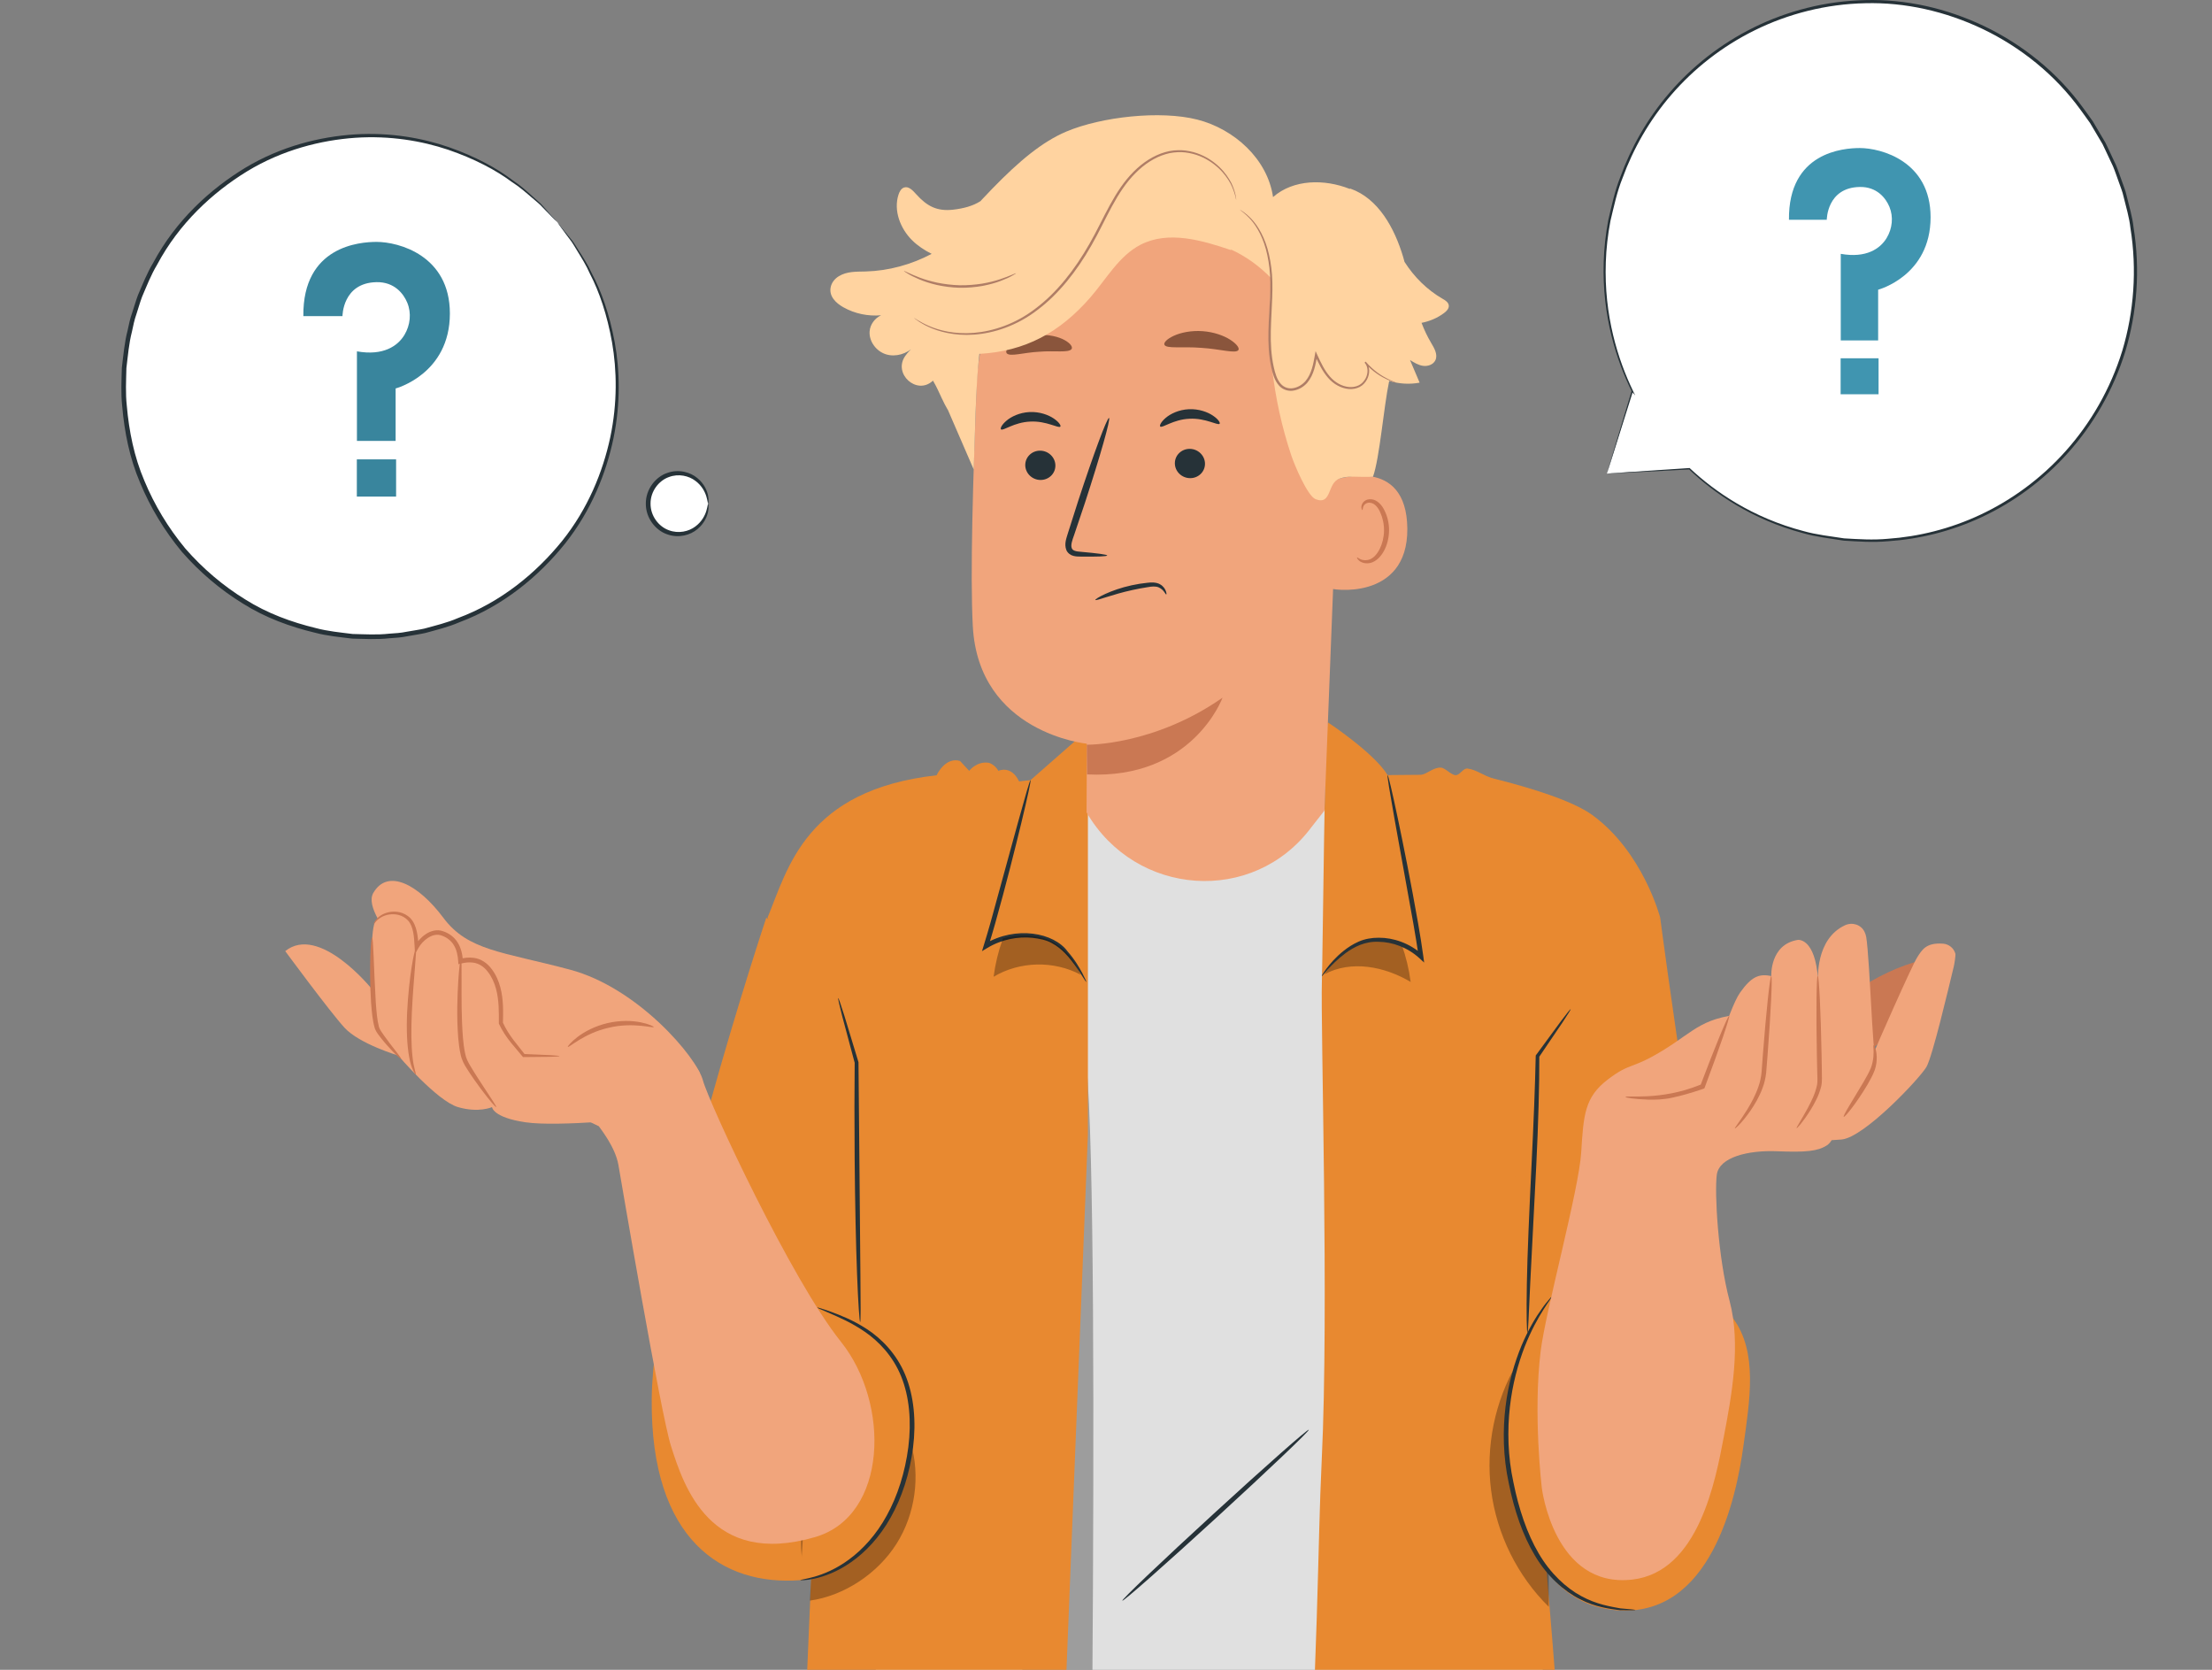
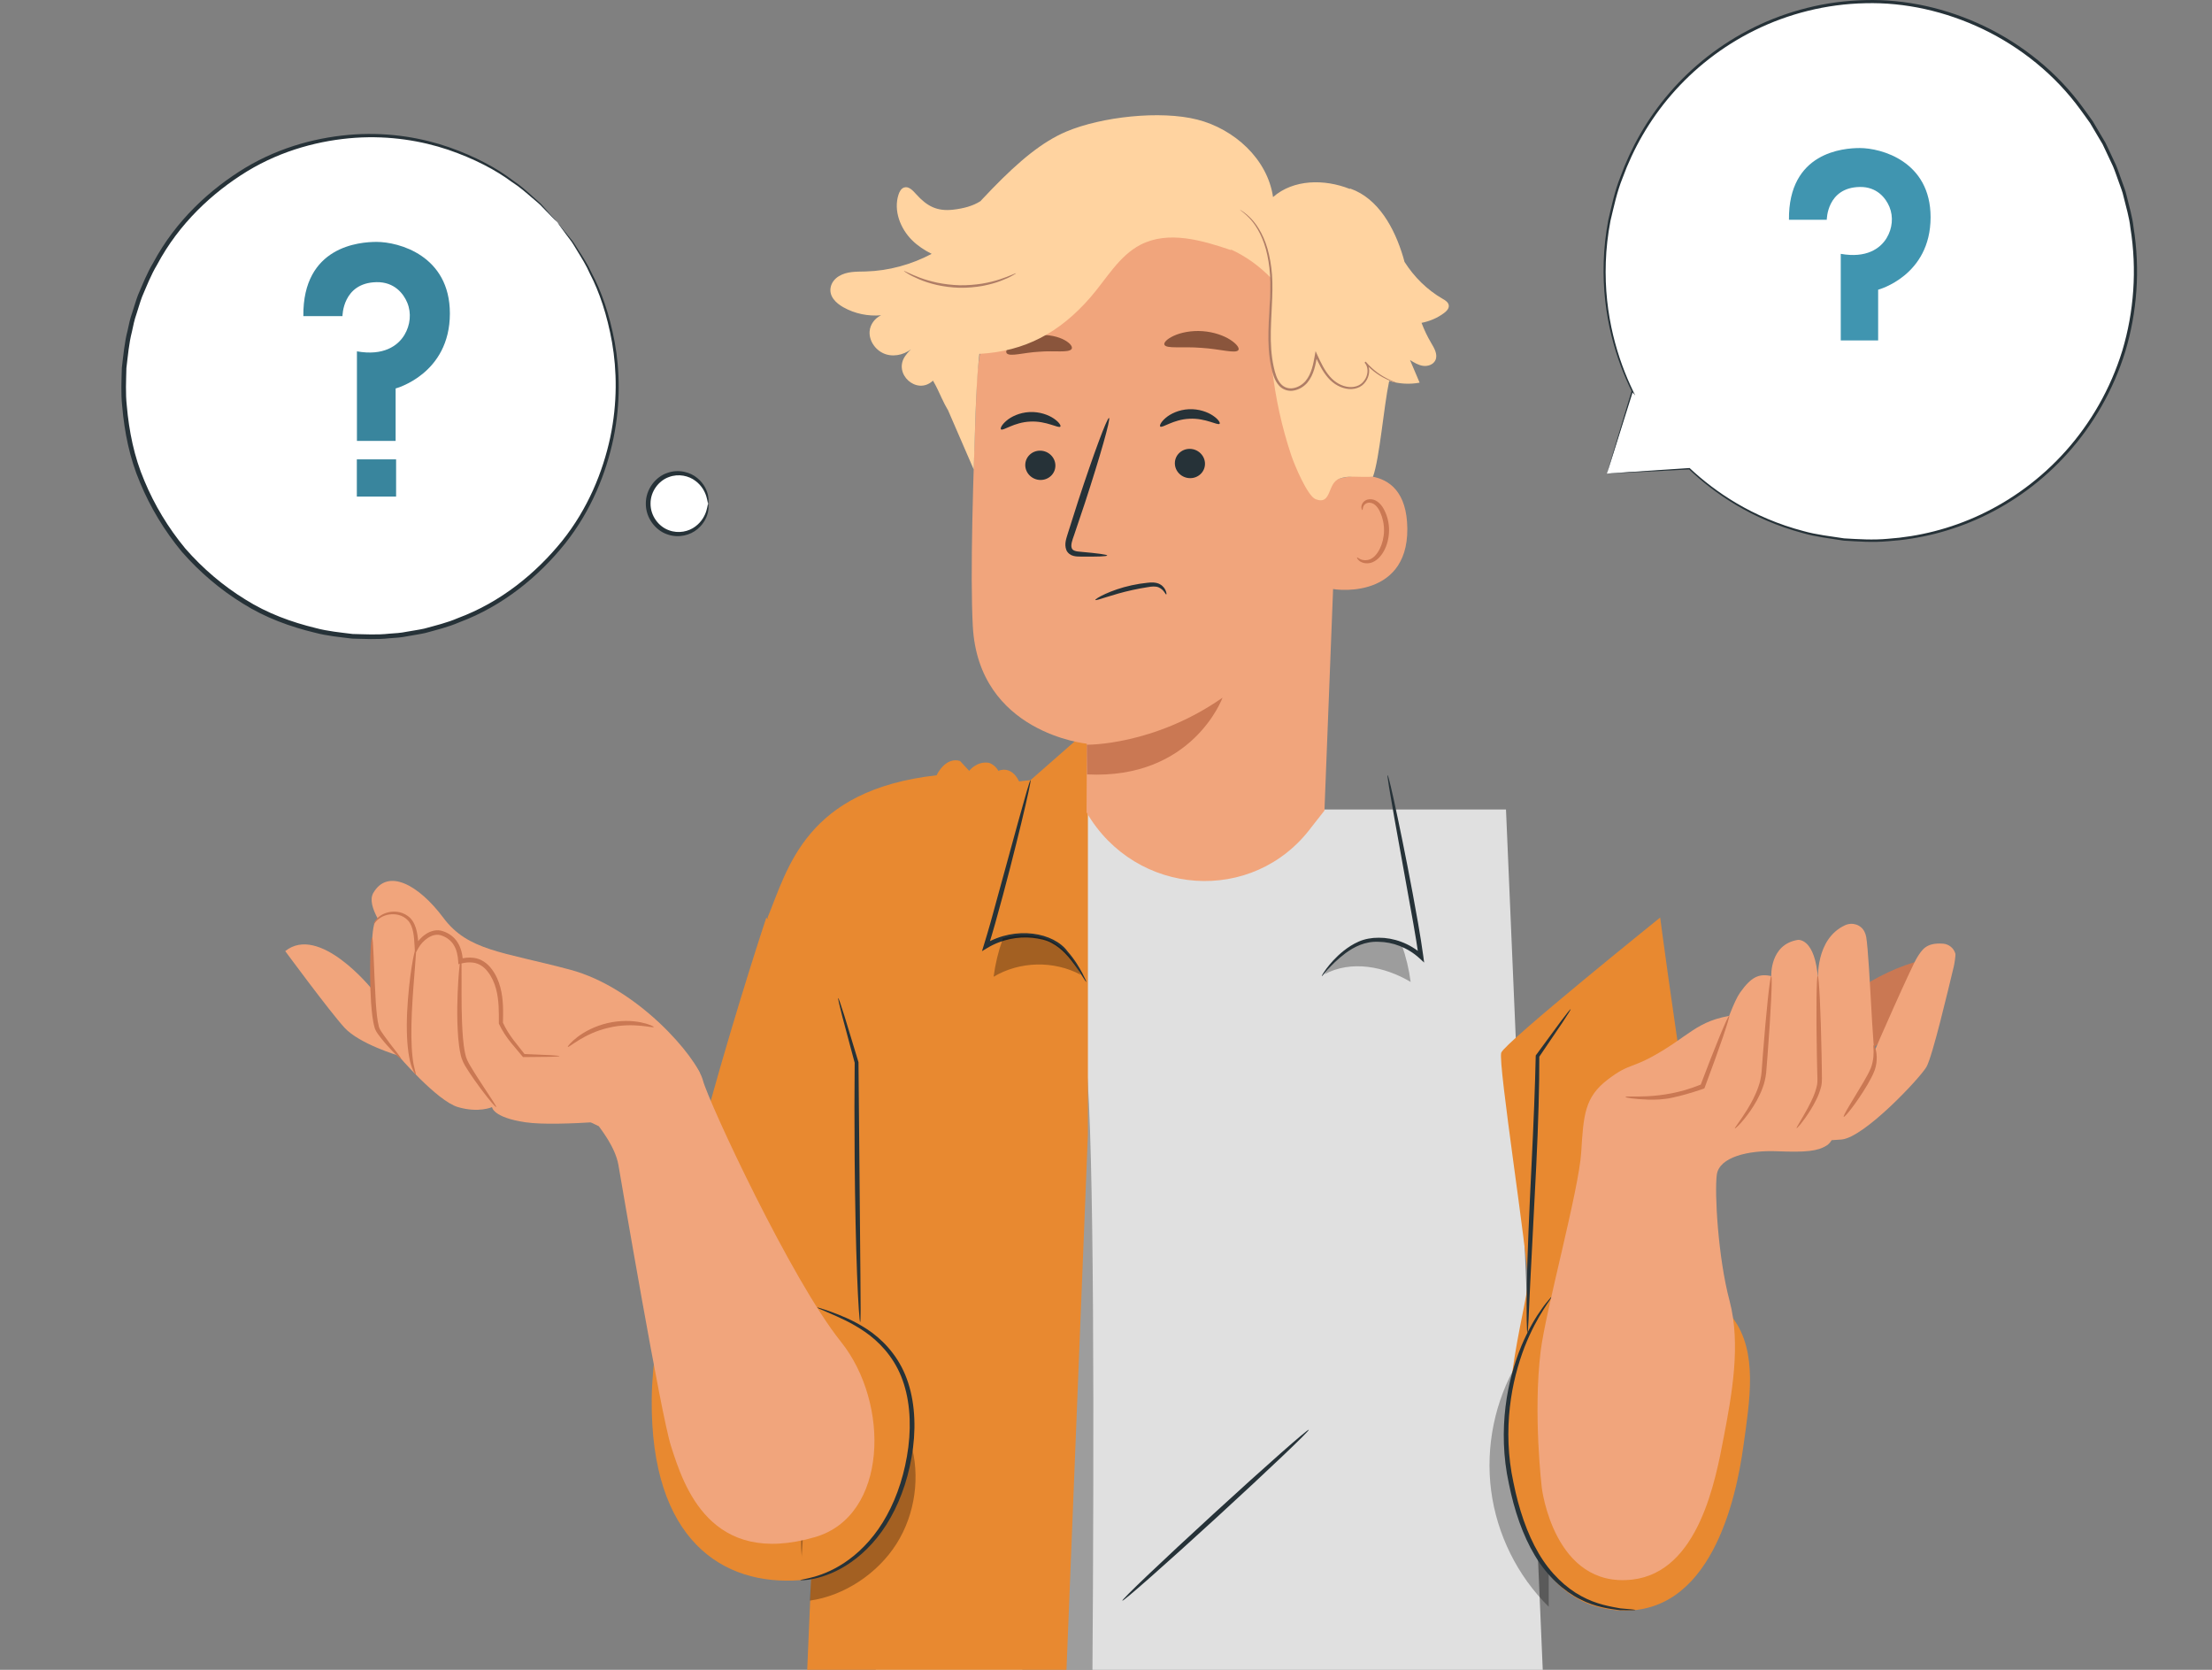
<svg xmlns="http://www.w3.org/2000/svg" width="265" height="200" viewBox="0 0 265 200" fill="none">
  <rect x="0" y="0" width="265" height="200" fill="#808080" stroke="none" />
  <g clip-path="url(#clip0_11607_33102)">
    <path d="M52.095 75.25C67.869 70.92 77.2 54.426 72.934 38.411C68.669 22.395 52.424 12.923 36.649 17.253C20.875 21.583 11.544 38.077 15.81 54.092C20.075 70.108 36.32 79.581 52.095 75.25Z" fill="white" />
    <path d="M66.77 26.612C66.763 26.619 66.643 26.506 66.417 26.28C66.176 26.034 65.846 25.698 65.424 25.267C65.206 25.042 64.965 24.792 64.7 24.517C64.421 24.253 64.091 23.994 63.747 23.696C63.056 23.106 62.278 22.402 61.283 21.768C59.394 20.364 56.821 19.006 53.677 17.932C50.53 16.877 46.734 16.224 42.563 16.503C38.415 16.793 33.853 17.947 29.629 20.503C25.45 23.061 21.44 26.779 18.813 31.72C18.093 32.917 17.582 34.238 17.019 35.55C16.77 36.219 16.577 36.914 16.352 37.6C16.107 38.282 15.958 38.995 15.81 39.712C15.443 41.131 15.325 42.61 15.143 44.091C15.11 45.584 15.024 47.092 15.192 48.607C15.456 51.627 16.063 54.706 17.301 57.592C18.501 60.486 20.155 63.227 22.201 65.699C24.311 68.115 26.744 70.176 29.391 71.803C32.023 73.467 34.938 74.524 37.842 75.228C39.295 75.616 40.778 75.749 42.238 75.934C43.708 75.967 45.166 76.062 46.603 75.9C47.322 75.855 48.039 75.81 48.739 75.662C49.441 75.535 50.145 75.442 50.834 75.289C52.195 74.914 53.557 74.593 54.828 74.043C60.025 72.121 64.231 68.632 67.331 64.805C70.435 60.933 72.222 56.518 73.107 52.394C73.984 48.244 73.898 44.336 73.327 41.023C72.737 37.709 71.788 34.927 70.693 32.827C70.218 31.736 69.645 30.851 69.171 30.072C68.931 29.685 68.726 29.315 68.509 28.997C68.281 28.69 68.072 28.412 67.884 28.16C67.527 27.674 67.247 27.294 67.042 27.016C66.856 26.756 66.764 26.619 66.77 26.612C66.778 26.606 66.884 26.729 67.088 26.978C67.304 27.248 67.599 27.617 67.977 28.089C68.172 28.337 68.389 28.612 68.627 28.913C68.852 29.228 69.066 29.594 69.315 29.978C69.806 30.753 70.397 31.634 70.892 32.725C72.023 34.826 73.015 37.623 73.64 40.966C74.247 44.31 74.364 48.265 73.499 52.478C72.629 56.663 70.835 61.155 67.698 65.103C64.566 69.005 60.301 72.567 55.015 74.539C53.722 75.1 52.338 75.433 50.952 75.817C50.252 75.973 49.533 76.07 48.819 76.202C48.106 76.352 47.378 76.402 46.644 76.448C45.181 76.615 43.696 76.523 42.199 76.49C40.712 76.306 39.201 76.171 37.719 75.778C34.758 75.065 31.789 73.988 29.104 72.295C26.405 70.639 23.924 68.538 21.773 66.076C19.688 63.558 18.003 60.762 16.781 57.811C15.522 54.868 14.904 51.729 14.64 48.653C14.472 47.108 14.56 45.572 14.597 44.051C14.783 42.542 14.908 41.037 15.284 39.591C15.435 38.862 15.59 38.137 15.84 37.443C16.071 36.744 16.269 36.038 16.524 35.357C17.099 34.021 17.625 32.679 18.359 31.462C21.048 26.439 25.138 22.672 29.394 20.091C33.696 17.512 38.334 16.365 42.54 16.097C46.769 15.839 50.607 16.532 53.778 17.627C56.946 18.741 59.527 20.142 61.41 21.585C62.402 22.239 63.176 22.961 63.858 23.568C64.197 23.873 64.523 24.143 64.797 24.413C65.057 24.696 65.293 24.954 65.506 25.187C65.912 25.635 66.228 25.985 66.46 26.241C66.672 26.481 66.778 26.607 66.77 26.612Z" fill="#263238" />
    <path d="M36.342 37.862H41.029C41.029 37.862 41.029 33.867 45.118 33.795C47.242 33.758 48.343 35.17 48.791 36.253C49.31 37.51 49.153 38.941 48.457 40.106C47.662 41.437 45.92 42.647 42.761 42.082V52.811H47.396V46.526C47.396 46.526 53.896 44.82 53.896 37.547C53.896 30.589 47.75 28.973 45.119 28.973C43.107 28.973 36.254 29.467 36.342 37.862Z" fill="#39859D" />
    <path d="M47.453 55.02H42.75V59.479H47.453V55.02Z" fill="#39859D" />
    <path d="M84.842 60.324C84.842 62.339 83.234 63.972 81.249 63.972C79.264 63.972 77.655 62.339 77.655 60.324C77.655 58.309 79.264 56.676 81.249 56.676C83.234 56.676 84.842 58.309 84.842 60.324Z" fill="white" />
    <path d="M84.841 60.323C84.791 60.325 84.783 59.998 84.621 59.46C84.462 58.93 84.089 58.165 83.299 57.585C82.537 57.002 81.299 56.688 80.112 57.146C78.934 57.567 77.923 58.84 77.936 60.323C77.923 61.806 78.934 63.08 80.112 63.501C81.299 63.959 82.537 63.643 83.299 63.062C84.089 62.481 84.46 61.717 84.62 61.187C84.783 60.647 84.791 60.322 84.841 60.323C84.868 60.321 84.939 60.65 84.835 61.241C84.732 61.819 84.392 62.691 83.543 63.384C82.725 64.078 81.321 64.499 79.934 63.998C78.56 63.543 77.354 62.061 77.371 60.322C77.355 58.583 78.56 57.102 79.934 56.647C81.32 56.147 82.723 56.566 83.543 57.261C84.392 57.953 84.732 58.825 84.835 59.404C84.939 59.996 84.868 60.325 84.841 60.323Z" fill="#263238" />
    <path d="M192.506 56.728L202.391 56.139C206.557 60.077 211.812 62.932 217.804 64.149C235.032 67.65 251.794 56.307 255.242 38.816C258.689 21.325 247.518 4.307 230.289 0.806C213.061 -2.694 196.299 8.647 192.851 26.139C191.412 33.443 192.529 40.66 195.563 46.849L195.551 46.835L192.506 56.728Z" fill="white" />
    <path d="M192.504 56.729C192.504 56.729 192.559 56.523 192.684 56.102C192.813 55.667 193 55.041 193.244 54.217C193.752 52.528 194.5 50.045 195.472 46.813L195.514 46.675L195.612 46.783L195.624 46.796L195.489 46.889C193.661 43.179 191.919 37.857 192.124 31.375C192.171 29.762 192.349 28.09 192.669 26.382C193.072 24.696 193.426 22.925 194.117 21.201C195.376 17.723 197.313 14.233 200.004 11.114C202.686 7.995 206.115 5.253 210.123 3.28C214.123 1.305 218.702 0.111 223.474 0.011C228.244 -0.121 233.177 0.967 237.724 3.14C242.264 5.319 246.446 8.629 249.557 12.917C249.946 13.457 250.346 13.988 250.722 14.532C251.059 15.103 251.396 15.673 251.731 16.242L252.235 17.094L252.659 17.986C252.938 18.582 253.216 19.176 253.494 19.769C253.751 20.37 253.946 20.997 254.173 21.607C254.379 22.225 254.646 22.822 254.777 23.46C255.082 24.721 255.463 25.959 255.603 27.24C256.418 32.312 256.015 37.439 254.614 42.094C253.178 46.744 250.752 50.896 247.742 54.249C244.734 57.613 241.158 60.184 237.44 61.922C233.719 63.668 229.864 64.578 226.211 64.824C224.38 64.992 222.604 64.86 220.893 64.755C219.199 64.487 217.55 64.303 216.016 63.861C209.831 62.219 205.296 59.027 202.337 56.203L202.397 56.225C199.176 56.395 196.698 56.525 195.012 56.613C194.191 56.654 193.565 56.685 193.131 56.707C192.709 56.725 192.504 56.729 192.504 56.729C192.504 56.729 192.731 56.707 193.16 56.677C193.599 56.646 194.23 56.603 195.061 56.546C196.734 56.434 199.19 56.272 202.385 56.06L202.418 56.058L202.444 56.082C205.411 58.869 209.935 62.012 216.077 63.614C217.601 64.046 219.238 64.221 220.918 64.481C222.615 64.578 224.376 64.703 226.189 64.53C229.807 64.275 233.623 63.362 237.302 61.626C240.978 59.896 244.512 57.344 247.482 54.012C250.453 50.689 252.846 46.582 254.26 41.983C255.64 37.379 256.032 32.312 255.226 27.302C255.089 26.036 254.711 24.813 254.409 23.567C254.279 22.937 254.016 22.347 253.811 21.736C253.586 21.133 253.394 20.515 253.14 19.92C252.865 19.334 252.59 18.748 252.314 18.159L251.896 17.277L251.398 16.436C251.066 15.874 250.734 15.311 250.4 14.748C250.028 14.209 249.632 13.685 249.25 13.152C246.175 8.915 242.044 5.644 237.56 3.489C233.069 1.34 228.192 0.259 223.478 0.385C218.762 0.479 214.232 1.653 210.274 3.6C206.306 5.544 202.909 8.25 200.247 11.331C197.576 14.412 195.648 17.863 194.39 21.306C193.7 23.011 193.343 24.766 192.938 26.436C192.614 28.128 192.43 29.786 192.377 31.386C192.148 37.815 193.847 43.112 195.636 46.817L195.898 47.361L195.501 46.911L195.489 46.897L195.628 46.867C194.622 50.06 193.849 52.514 193.323 54.185C193.06 55.013 192.859 55.644 192.719 56.081C192.582 56.504 192.504 56.729 192.504 56.729Z" fill="#263238" />
    <path d="M214.319 26.325H218.85C218.85 26.325 218.85 22.463 222.803 22.394C224.856 22.357 225.92 23.724 226.353 24.769C226.855 25.984 226.703 27.368 226.03 28.494C225.262 29.781 223.578 30.95 220.525 30.404V40.774H225.004V34.699C225.004 34.699 231.287 33.05 231.287 26.02C231.287 19.294 225.346 17.732 222.803 17.732C220.858 17.733 214.233 18.21 214.319 26.325Z" fill="#4095B0" />
-     <path d="M225.054 42.912H220.509V47.223H225.054V42.912Z" fill="#4095B0" />
    <path d="M103.048 243.881C130.984 253.662 167.688 258.565 186.521 239.731L180.419 96.955H109.277L103.048 243.881Z" fill="#E0E0E0" />
    <path d="M156.797 171.244C156.902 171.363 151.984 176.043 145.815 181.697C139.643 187.354 134.556 191.842 134.452 191.724C134.347 191.606 139.264 186.927 145.436 181.27C151.605 175.616 156.693 171.126 156.797 171.244Z" fill="#263238" />
    <path opacity="0.3" d="M130.335 250.939C130.335 250.939 132.131 131.038 129.758 125.193C127.383 119.349 118.922 249.2 119.66 249.2L130.335 250.939Z" fill="black" />
    <path d="M100.837 127.236L97.233 187.7L94.622 248.436C102.353 254.431 112.868 257.552 125.423 258.566L130.333 135.849V88.776L129.459 88.176L123.459 93.44L122.085 93.589C121.123 91.585 119.612 92.326 119.612 92.326C119.132 91.51 118.445 91.362 118.445 91.362C117.003 91.139 116.109 92.326 116.109 92.326L115.01 91.139C113.224 90.619 112.207 92.858 112.207 92.858C96.522 94.624 94.397 103.981 91.947 109.924L100.837 127.236Z" fill="#E88930" />
    <path d="M105.433 128.42C105.267 128.927 103.932 162.971 103.932 162.971C103.932 162.971 107.602 166.866 106.268 171.947C104.933 177.028 102.495 188.749 95.873 189.26C86.587 189.977 77.908 184.48 78.076 167.544C78.243 150.608 91.799 109.922 91.799 109.922L107.769 121.418L105.433 128.42Z" fill="#E88930" />
-     <path d="M159.081 86.519C159.081 86.519 164.619 90.171 166.234 92.835L170.244 92.8C170.95 92.727 171.695 91.908 172.603 91.939C173.14 91.957 173.783 92.792 174.371 92.843C174.874 92.887 175.28 91.984 175.809 92.051C176.927 92.191 177.758 92.951 178.942 93.248C183.43 94.371 188.415 95.914 190.768 97.625C196.849 102.048 198.89 109.896 198.89 109.896C198.89 109.896 182.472 127.875 183.616 128.725C184.759 129.575 184.137 174.63 184.137 174.63C184.137 174.63 190.209 243.313 188.594 245.566C186.979 247.821 170.674 257.854 155.332 256.973C155.332 256.973 154.837 248.257 156.11 227.754C158.026 196.928 157.812 185.845 158.349 174.746C159.215 156.848 158.199 123.076 158.364 117.472C158.485 113.423 158.702 86.612 159.081 86.519Z" fill="#E88930" />
    <g opacity="0.3">
      <path d="M181.761 163.254C179.079 167.795 177.959 173.268 178.638 178.518C179.318 183.769 181.792 188.762 185.538 192.446V185.448L182.311 164.87L181.761 163.254Z" fill="black" />
    </g>
    <path d="M198.891 109.896C198.891 109.896 204.63 153.848 207.624 157.904C210.617 161.961 209.627 167.687 208.853 173.262C208.006 179.361 205 193.853 193.585 192.856C187.594 192.333 184.037 187.932 181.992 181.368C178.445 169.977 183.042 156.532 183.041 153.439C183.04 150.347 179.428 127.291 179.851 126.082C180.275 124.874 198.891 109.896 198.891 109.896Z" fill="#E88930" />
    <path d="M130.139 117.612C130.107 117.631 129.894 117.29 129.5 116.675C129.1 116.069 128.536 115.162 127.639 114.223C127.191 113.756 126.646 113.295 125.984 112.945C125.334 112.584 124.527 112.422 123.674 112.326C121.973 112.156 120.007 112.498 118.271 113.546L117.643 113.925L117.862 113.214C118.132 112.344 118.402 111.427 118.669 110.488C119.946 105.831 121.101 101.621 121.981 98.414C122.39 96.958 122.735 95.734 123.01 94.759C123.263 93.899 123.421 93.428 123.459 93.438C123.497 93.448 123.411 93.938 123.223 94.815C123.035 95.692 122.744 96.957 122.368 98.516C121.611 101.634 120.54 105.932 119.212 110.648C118.946 111.59 118.671 112.51 118.394 113.39L117.985 113.059C121.716 110.848 126.261 111.692 127.906 113.966C128.801 114.979 129.32 115.928 129.671 116.571C130.014 117.224 130.168 117.596 130.139 117.612Z" fill="#263238" />
    <g opacity="0.3">
      <path d="M162.234 113.288C163.984 112.479 166.047 112.481 167.893 113.027L167.915 113.119C168.435 114.571 168.799 116.081 168.999 117.612C165.869 115.749 161.884 114.972 158.672 116.689C159.734 115.129 160.484 114.096 162.234 113.288Z" fill="black" />
    </g>
    <path d="M158.352 116.908C158.328 116.892 158.507 116.556 158.922 115.998C159.341 115.445 159.993 114.658 160.992 113.866C161.492 113.473 162.081 113.08 162.783 112.773C163.488 112.466 164.325 112.306 165.186 112.315C166.918 112.304 168.872 112.954 170.423 114.358L169.965 114.604C169.79 113.354 169.563 112.038 169.333 110.691C168.457 105.825 167.665 101.425 167.063 98.082C166.8 96.553 166.58 95.271 166.405 94.253C166.26 93.347 166.198 92.842 166.236 92.834C166.275 92.826 166.41 93.316 166.621 94.209C166.832 95.102 167.118 96.398 167.456 98.003C168.129 101.214 169.026 105.656 169.891 110.591C170.121 111.944 170.345 113.261 170.513 114.53L170.614 115.289L170.055 114.776C168.621 113.46 166.805 112.826 165.182 112.804C163.529 112.717 162.192 113.433 161.205 114.157C159.231 115.645 158.432 116.982 158.352 116.908Z" fill="#263238" />
    <g opacity="0.3">
      <path d="M109.097 172.757C105.459 172.385 101.684 173.823 99.184 176.531C96.684 179.239 95.516 183.158 96.117 186.82C96.299 186.716 97.342 186.303 97.342 186.303L97.027 191.71C101.148 191.132 105.145 188.466 107.396 184.916C109.647 181.366 110.285 176.805 109.097 172.757Z" fill="black" />
    </g>
    <path d="M95.872 189.261C99.234 188.961 102.388 187.048 104.643 184.327C106.898 181.606 108.292 178.124 108.929 174.53C109.644 170.492 109.354 166.021 107.11 162.707C104.826 159.333 101.537 157.938 97.88 156.604" fill="#E88930" />
    <path d="M97.88 156.602C97.892 156.568 98.49 156.736 99.549 157.114C100.599 157.506 102.146 158.074 103.857 159.192C105.555 160.299 107.38 162.099 108.441 164.651C109.503 167.19 109.773 170.279 109.383 173.388C108.984 176.502 108.038 179.39 106.702 181.756C105.38 184.135 103.643 185.938 101.97 187.1C100.297 188.28 98.709 188.828 97.609 189.07C97.057 189.192 96.62 189.244 96.325 189.263C96.028 189.279 95.872 189.278 95.87 189.258C95.865 189.207 96.485 189.151 97.556 188.852C98.619 188.549 100.141 187.956 101.739 186.768C103.336 185.595 104.986 183.823 106.247 181.496C107.521 179.182 108.432 176.356 108.821 173.315C109.202 170.284 108.95 167.293 107.958 164.854C106.972 162.409 105.255 160.648 103.633 159.529C101.997 158.397 100.489 157.774 99.468 157.322C98.44 156.881 97.866 156.642 97.88 156.602Z" fill="#263238" />
    <path d="M100.416 119.541C100.461 119.528 100.719 120.272 101.14 121.604C101.58 123.052 102.155 124.943 102.839 127.195L102.848 127.224V127.261C102.878 130.517 102.914 134.489 102.954 138.788C103.002 144.135 103.044 148.971 103.077 152.622C103.088 154.308 103.098 155.715 103.104 156.815C103.104 157.805 103.086 158.354 103.048 158.355C103.008 158.357 102.952 157.811 102.885 156.823C102.816 155.834 102.744 154.403 102.677 152.632C102.541 149.092 102.432 144.199 102.388 138.794C102.352 134.466 102.357 130.465 102.391 127.261L102.4 127.325C101.791 125.05 101.28 123.139 100.889 121.678C100.544 120.324 100.372 119.554 100.416 119.541Z" fill="#263238" />
    <path d="M188.172 120.862C188.207 120.888 187.858 121.453 187.199 122.448C186.466 123.528 185.513 124.933 184.369 126.622L184.409 126.497C184.425 129.971 184.291 134.585 184.044 139.625C183.763 145.101 183.51 150.053 183.319 153.786C183.238 155.514 183.172 156.955 183.12 158.077C183.072 159.092 183.027 159.652 182.988 159.651C182.949 159.651 182.92 159.089 182.899 158.073C182.882 157.058 182.885 155.587 182.918 153.771C182.982 150.139 183.207 145.127 183.477 139.596C183.725 134.558 183.91 129.957 183.981 126.492L183.982 126.421L184.02 126.368C185.226 124.725 186.232 123.357 187.003 122.306C187.722 121.354 188.137 120.838 188.172 120.862Z" fill="#263238" />
    <path d="M195.927 192.837C195.927 192.877 195.278 192.885 194.092 192.863C192.929 192.714 191.178 192.525 189.258 191.535C187.348 190.567 185.36 188.793 183.897 186.341C182.422 183.894 181.405 180.889 180.76 177.683C180.059 174.472 180.021 171.287 180.365 168.467C180.709 165.639 181.457 163.166 182.272 161.185C183.106 159.208 184.011 157.718 184.714 156.754C185.045 156.258 185.359 155.915 185.554 155.671C185.757 155.431 185.87 155.312 185.885 155.325C186.004 155.402 184.199 157.39 182.642 161.34C181.887 163.309 181.192 165.751 180.884 168.53C180.574 171.305 180.626 174.411 181.314 177.566C181.952 180.73 182.936 183.677 184.344 186.066C185.741 188.461 187.62 190.191 189.442 191.174C191.275 192.177 192.975 192.425 194.115 192.64C195.278 192.729 195.927 192.798 195.927 192.837Z" fill="#263238" />
    <g opacity="0.3">
      <path d="M125.8 112.663C124.05 111.854 121.987 111.856 120.142 112.402L120.12 112.494C119.6 113.946 119.236 115.456 119.036 116.987C122.167 115.124 126.248 115.029 129.46 116.746C128.652 114.975 127.551 113.471 125.8 112.663Z" fill="black" />
    </g>
    <path d="M140.816 22.85L139.597 22.9C127.32 23.413 117.491 33.413 117.011 45.879C116.563 57.473 116.215 68.791 116.543 74.986C117.222 87.814 130.198 89.076 130.198 89.076C130.226 89.076 130.177 93.535 130.171 97.304C136.052 107.404 150.147 108.434 157.112 99.072L158.671 97.087L160.588 47.948C161.175 34.574 154.001 23.078 140.816 22.85Z" fill="#F1A57C" />
    <path d="M130.201 89.196C130.201 89.196 138.189 89.336 146.461 83.564C146.461 83.564 142.894 93.379 130.232 92.754L130.201 89.196Z" fill="#CA7853" />
    <path d="M122.827 55.71C122.833 56.679 123.646 57.474 124.643 57.487C125.639 57.499 126.442 56.725 126.437 55.757C126.432 54.788 125.618 53.992 124.623 53.979C123.625 53.965 122.822 54.741 122.827 55.71Z" fill="#263238" />
    <path d="M119.921 51.426C120.155 51.656 121.48 50.571 123.423 50.495C125.363 50.39 126.83 51.346 127.031 51.096C127.13 50.984 126.885 50.562 126.245 50.129C125.616 49.698 124.555 49.297 123.345 49.353C122.135 49.411 121.135 49.906 120.569 50.394C119.991 50.884 119.806 51.324 119.921 51.426Z" fill="#263238" />
    <path d="M140.749 55.494C140.754 56.463 141.568 57.258 142.565 57.27C143.561 57.282 144.365 56.51 144.359 55.54C144.353 54.571 143.54 53.775 142.545 53.762C141.548 53.75 140.744 54.524 140.749 55.494Z" fill="#263238" />
    <path d="M139 51.087C139.233 51.316 140.562 50.231 142.503 50.155C144.442 50.051 145.91 51.006 146.111 50.755C146.21 50.644 145.966 50.222 145.325 49.79C144.695 49.358 143.635 48.958 142.425 49.013C141.215 49.07 140.215 49.566 139.649 50.053C139.071 50.544 138.886 50.984 139 51.087Z" fill="#263238" />
    <path d="M132.642 66.534C132.646 66.421 131.43 66.26 129.463 66.088C128.964 66.057 128.491 65.977 128.393 65.637C128.262 65.278 128.446 64.726 128.664 64.13C129.08 62.892 129.517 61.593 129.975 60.234C131.79 54.687 133.082 50.136 132.862 50.063C132.641 49.992 130.991 54.428 129.176 59.973C128.74 61.341 128.324 62.644 127.927 63.891C127.763 64.471 127.466 65.135 127.75 65.878C127.899 66.249 128.274 66.507 128.595 66.58C128.917 66.665 129.198 66.66 129.443 66.664C131.417 66.689 132.639 66.647 132.642 66.534Z" fill="#263238" />
    <path d="M139.494 41.282C139.707 41.81 141.637 41.477 143.927 41.664C146.222 41.804 148.087 42.406 148.369 41.913C148.495 41.677 148.155 41.186 147.391 40.697C146.635 40.208 145.439 39.763 144.065 39.664C142.691 39.568 141.447 39.839 140.629 40.216C139.806 40.591 139.402 41.03 139.494 41.282Z" fill="#8A553C" />
    <path d="M120.614 42.324C121.036 42.755 122.599 42.226 124.501 42.127C126.399 41.971 128.025 42.286 128.378 41.803C128.532 41.569 128.261 41.131 127.54 40.734C126.831 40.339 125.657 40.041 124.351 40.129C123.046 40.217 121.929 40.668 121.285 41.154C120.631 41.642 120.427 42.112 120.614 42.324Z" fill="#8A553C" />
    <path d="M159.938 57.496C160.15 57.392 168.518 54.523 168.599 63.309C168.679 72.096 159.28 70.669 159.263 70.417C159.246 70.166 159.938 57.496 159.938 57.496Z" fill="#F1A57C" />
    <path d="M162.577 66.761C162.614 66.732 162.73 66.867 162.985 66.982C163.234 67.095 163.662 67.171 164.112 66.995C165.023 66.646 165.78 65.165 165.807 63.58C165.821 62.78 165.649 62.021 165.364 61.393C165.094 60.753 164.681 60.307 164.22 60.229C163.761 60.126 163.437 60.408 163.334 60.657C163.221 60.904 163.277 61.078 163.231 61.094C163.207 61.116 163.044 60.948 163.11 60.585C163.144 60.41 163.244 60.202 163.446 60.031C163.651 59.858 163.957 59.767 164.277 59.799C164.945 59.84 165.552 60.458 165.865 61.147C166.215 61.839 166.427 62.693 166.41 63.591C166.371 65.362 165.494 67.028 164.246 67.406C163.638 67.573 163.13 67.392 162.864 67.186C162.595 66.972 162.547 66.777 162.577 66.761Z" fill="#CA7853" />
    <path d="M99.537 34.313C99.669 33.794 100.035 33.364 100.487 33.086C101.472 32.48 102.614 32.546 103.719 32.515C106.464 32.439 109.181 31.694 111.614 30.404C110.756 29.975 109.953 29.451 109.268 28.772C107.853 27.372 107.024 25.211 107.644 23.306C107.76 22.949 107.96 22.573 108.313 22.457C108.873 22.275 109.372 22.831 109.769 23.271C111.074 24.718 112.272 25.332 114.192 25.113C115.384 24.976 116.538 24.691 117.471 24.086C117.508 24.047 117.541 24.003 117.579 23.963C118.023 23.486 118.458 23.03 118.885 22.59C118.885 22.59 118.887 22.588 118.888 22.585L118.887 22.589C122.107 19.273 124.881 16.968 127.75 15.758C131.956 13.982 139.014 13.201 143.433 14.323C147.851 15.447 151.848 19.029 152.512 23.604C154.959 21.456 158.669 21.43 161.692 22.623L161.767 22.589C165.131 23.763 167.075 27.335 168.104 30.794C168.159 30.983 168.209 31.174 168.262 31.365C169.416 33.176 170.973 34.72 172.822 35.785C173.148 35.973 173.522 36.203 173.566 36.581C173.609 36.955 173.3 37.271 173 37.493C172.204 38.087 171.272 38.481 170.301 38.669C170.617 39.49 170.986 40.287 171.439 41.047C171.825 41.693 172.283 42.467 171.96 43.147C171.71 43.673 171.058 43.896 170.487 43.818C169.918 43.74 169.409 43.426 168.92 43.119C169.304 44.023 169.687 44.928 170.072 45.832C168.862 46.06 167.606 45.977 166.424 45.627C165.748 48.88 165.281 54.894 164.483 57.104C162.186 57.171 161.625 56.924 160.471 57.328C158.979 57.85 159.581 60.537 157.621 59.794C156.624 59.416 155.057 55.613 154.713 54.591C152.433 47.803 151.619 40.514 152.336 33.379C150.931 31.893 149.243 30.684 147.391 29.843L147.543 29.978C143.991 28.772 139.973 27.59 136.635 29.315C134.046 30.654 132.546 33.415 130.623 35.626C126.98 39.818 122.828 42.081 117.329 42.384C116.876 46.269 116.8 52.614 116.654 56.236L113.529 49.026L113.526 49.055C113.275 48.634 113.068 48.208 112.867 47.782L112.797 47.653V47.636C112.477 46.951 112.173 46.264 111.771 45.589C111.76 45.599 111.748 45.61 111.737 45.62C109.825 47.373 106.949 44.76 108.449 42.634C108.747 42.212 109.104 41.835 109.513 41.523C108.641 42.374 107.329 42.793 106.167 42.445C105.005 42.097 104.094 40.919 104.18 39.692C104.239 38.855 104.82 38.1 105.56 37.761C104.001 37.901 102.401 37.574 101.033 36.801C100.132 36.295 99.248 35.455 99.537 34.313Z" fill="#FFD3A0" />
    <path d="M148.548 25.127C148.523 25.16 149.081 25.461 149.831 26.292C150.574 27.12 151.412 28.564 151.823 30.54C152.034 31.521 152.171 32.62 152.184 33.804C152.202 34.988 152.123 36.257 152.048 37.595C151.978 38.932 151.9 40.345 152 41.813C152.051 42.545 152.146 43.29 152.311 44.034C152.478 44.765 152.677 45.558 153.229 46.182C153.668 46.69 154.397 46.909 155.024 46.771C155.655 46.65 156.215 46.302 156.622 45.83C157.426 44.855 157.615 43.628 157.805 42.547L157.54 42.582C157.986 43.547 158.442 44.5 159.111 45.258C159.769 46.021 160.675 46.519 161.59 46.592C162.046 46.629 162.504 46.549 162.893 46.345C163.29 46.143 163.576 45.804 163.771 45.448C163.956 45.085 164.051 44.688 164.027 44.306C164.001 43.924 163.851 43.564 163.61 43.31L163.476 43.434C164.465 44.552 165.503 45.147 166.221 45.475C166.582 45.64 166.872 45.737 167.067 45.799C167.264 45.855 167.367 45.879 167.371 45.872C167.373 45.863 167.274 45.823 167.084 45.751C166.894 45.675 166.613 45.564 166.262 45.387C165.566 45.036 164.561 44.425 163.612 43.315L163.479 43.438C163.911 43.892 163.944 44.696 163.585 45.349C163.403 45.67 163.141 45.972 162.791 46.143C162.444 46.321 162.027 46.39 161.61 46.353C160.768 46.278 159.925 45.81 159.309 45.085C158.677 44.361 158.235 43.433 157.796 42.466L157.609 42.057L157.529 42.502C157.339 43.583 157.136 44.761 156.402 45.64C156.038 46.062 155.525 46.377 154.973 46.482C154.418 46.598 153.831 46.418 153.448 45.983C152.965 45.443 152.763 44.693 152.6 43.974C152.438 43.247 152.343 42.519 152.291 41.798C152.188 40.355 152.26 38.951 152.323 37.616C152.389 36.278 152.461 35.004 152.431 33.805C152.407 32.607 152.256 31.493 152.029 30.499C151.586 28.499 150.7 27.037 149.918 26.221C149.127 25.392 148.548 25.127 148.548 25.127Z" fill="#AF7D66" />
-     <path d="M109.508 38.09C109.505 38.093 109.54 38.123 109.61 38.176C109.696 38.238 109.801 38.314 109.929 38.407C110.068 38.51 110.245 38.631 110.469 38.75C110.69 38.874 110.94 39.027 111.244 39.153C112.427 39.707 114.319 40.248 116.677 40.08C119.011 39.92 121.806 39.047 124.288 37.125C126.798 35.249 128.988 32.502 130.769 29.364C131.673 27.797 132.406 26.191 133.217 24.708C134.022 23.224 134.916 21.85 136.004 20.761C137.079 19.666 138.332 18.852 139.628 18.47C140.273 18.267 140.926 18.215 141.549 18.223C142.174 18.249 142.768 18.37 143.316 18.546C144.411 18.906 145.299 19.507 145.974 20.13C146.653 20.758 147.109 21.424 147.425 21.996C148.015 23.171 148.055 23.929 148.1 23.916C148.106 23.915 148.102 23.869 148.088 23.781C148.071 23.674 148.049 23.545 148.024 23.388C147.958 23.045 147.807 22.547 147.528 21.942C147.222 21.351 146.77 20.66 146.087 20.006C145.407 19.358 144.507 18.727 143.382 18.344C142.82 18.156 142.208 18.024 141.559 17.991C140.913 17.975 140.229 18.026 139.559 18.23C138.212 18.617 136.916 19.45 135.811 20.564C134.692 21.674 133.779 23.072 132.963 24.566C132.142 26.06 131.409 27.661 130.512 29.214C128.745 32.328 126.586 35.044 124.125 36.903C121.688 38.806 118.96 39.68 116.661 39.867C114.344 40.059 112.474 39.559 111.291 39.043C110.099 38.523 109.531 38.052 109.508 38.09Z" fill="#AF7D66" />
    <path d="M108.289 32.453C108.279 32.471 108.442 32.582 108.746 32.769C109.048 32.961 109.51 33.197 110.099 33.446C110.686 33.701 111.413 33.938 112.237 34.132C113.063 34.312 113.989 34.442 114.965 34.467C115.942 34.481 116.871 34.391 117.704 34.246C118.534 34.087 119.27 33.881 119.868 33.652C120.466 33.426 120.937 33.21 121.246 33.03C121.559 32.857 121.727 32.752 121.717 32.735C121.692 32.684 120.996 33.057 119.799 33.45C119.203 33.652 118.474 33.832 117.658 33.973C116.838 34.1 115.928 34.18 114.971 34.166C114.015 34.141 113.108 34.021 112.295 33.86C111.485 33.684 110.765 33.474 110.177 33.248C108.996 32.806 108.316 32.405 108.289 32.453Z" fill="#AF7D66" />
    <path d="M139.725 71.195C139.63 71.259 139.48 70.641 138.795 70.345C138.45 70.205 138.007 70.228 137.457 70.333C136.913 70.418 136.319 70.526 135.699 70.662C133.216 71.195 131.296 72.01 131.227 71.856C131.158 71.727 133.019 70.652 135.581 70.1C136.217 69.961 136.831 69.866 137.393 69.809C137.934 69.731 138.538 69.734 138.963 69.978C139.394 70.213 139.593 70.572 139.675 70.805C139.759 71.042 139.757 71.184 139.725 71.195Z" fill="#263238" />
    <path d="M71.742 134.894C71.989 135.271 73.716 137.401 74.086 139.529C74.457 141.659 79.155 169.336 80.38 173.18C81.911 177.985 85.072 187.771 97.655 184.1C106.366 181.558 106.662 168.093 100.74 160.701C94.817 153.309 84.945 132.138 84.205 129.381C83.465 126.625 76.431 118.307 68.286 116.139C60.143 113.972 56.07 113.886 53.109 109.921C50.147 105.955 46.446 103.951 44.718 106.957C42.991 109.964 53.109 118.983 53.109 118.983L67.299 132.765L71.742 134.894Z" fill="#F1A57C" />
    <path d="M44.52 118.425C44.52 118.425 38.252 110.646 34.17 113.917C34.17 113.917 39.469 121.114 41.259 123.077C43.049 125.041 47.705 126.422 47.705 126.422C47.705 126.422 52.359 131.875 54.866 132.602C57.372 133.329 58.947 132.602 58.947 132.602C58.947 132.602 59.019 133.838 62.957 134.42C66.895 135.001 77.352 133.911 77.352 133.911L83.807 128.419C83.807 128.419 80.574 122.932 75.633 122.786C70.692 122.64 67.04 126.494 67.04 126.494L62.743 126.421L60.093 122.932C60.093 122.932 60.598 113.764 55.223 114.789C55.223 114.789 55.031 111.852 52.739 111.561C50.448 111.27 49.808 113.672 49.808 113.672C49.808 113.672 50.282 110.062 48.348 109.335C46.414 108.608 45.484 109.48 44.911 110.498C44.34 111.518 44.52 118.425 44.52 118.425Z" fill="#F1A57C" />
    <path d="M59.449 132.602C59.388 132.649 58.684 131.851 57.65 130.475C57.137 129.784 56.535 128.954 55.925 127.983C55.623 127.531 55.295 126.909 55.178 126.278C55.035 125.651 54.957 125.004 54.897 124.34C54.69 121.687 54.799 119.297 54.896 117.571C55.004 115.845 55.149 114.784 55.225 114.789C55.304 114.795 55.301 115.862 55.296 117.584C55.3 119.305 55.258 121.691 55.46 124.29C55.519 124.936 55.593 125.566 55.719 126.151C55.828 126.751 56.062 127.202 56.369 127.704C56.943 128.672 57.508 129.522 57.976 130.238C58.921 131.668 59.511 132.553 59.449 132.602Z" fill="#CA7853" />
    <path d="M49.813 128.708C49.763 128.751 49.256 127.995 49.02 126.61C48.761 125.237 48.679 123.314 48.776 121.21C48.983 116.998 49.655 113.647 49.808 113.674C49.964 113.697 49.546 117.069 49.341 121.236C49.245 123.317 49.264 125.203 49.416 126.547C49.544 127.9 49.894 128.661 49.813 128.708Z" fill="#CA7853" />
    <path d="M48.04 126.808C47.985 126.861 47.334 126.281 46.393 125.227C46.159 124.963 45.908 124.668 45.648 124.339C45.398 123.986 45.101 123.707 44.899 123.156C44.622 122.2 44.539 121.175 44.455 120.092C44.313 117.927 44.326 115.972 44.364 114.557C44.408 113.142 44.492 112.268 44.569 112.27C44.739 112.27 44.764 115.769 45.019 120.052C45.099 121.112 45.177 122.149 45.396 122.994C45.492 123.337 45.807 123.728 46.022 124.051C46.255 124.366 46.48 124.669 46.699 124.966C47.552 126.075 48.099 126.751 48.04 126.808Z" fill="#CA7853" />
    <path d="M67.038 126.496C67.037 126.531 66.636 126.559 65.898 126.578C65.051 126.586 63.999 126.596 62.738 126.61L62.654 126.611L62.596 126.538C61.793 125.53 60.582 124.356 59.787 122.653L59.762 122.6V122.541C59.765 121.235 59.799 119.803 59.412 118.394C59.217 117.694 58.912 117.003 58.456 116.415C58.005 115.809 57.398 115.381 56.652 115.293C56.188 115.232 55.707 115.287 55.246 115.404L54.915 115.488L54.895 115.143C54.851 114.436 54.707 113.747 54.363 113.196C54.031 112.64 53.502 112.259 52.913 112.057C52.369 111.84 51.775 112.007 51.286 112.321C50.796 112.634 50.394 113.076 50.125 113.55L49.719 114.269L49.676 113.447C49.611 112.189 49.531 110.977 48.89 110.26C48.245 109.552 47.294 109.426 46.621 109.535C45.922 109.644 45.441 109.976 45.168 110.237C44.893 110.504 44.79 110.694 44.761 110.676C44.746 110.671 44.803 110.454 45.062 110.135C45.319 109.823 45.813 109.42 46.571 109.257C47.299 109.099 48.368 109.169 49.176 109.989C49.975 110.851 50.058 112.163 50.156 113.417L49.707 113.314C50.008 112.759 50.446 112.259 51.013 111.882C51.56 111.509 52.355 111.26 53.088 111.541C53.765 111.761 54.429 112.225 54.834 112.896C55.25 113.558 55.41 114.341 55.459 115.109L55.108 114.848C55.618 114.718 56.168 114.648 56.726 114.722C57.619 114.813 58.421 115.396 58.898 116.062C59.41 116.727 59.735 117.489 59.939 118.244C60.343 119.77 60.278 121.242 60.253 122.547L60.228 122.435C60.96 124.079 62.086 125.228 62.886 126.309L62.745 126.238C64.004 126.293 65.057 126.339 65.901 126.377C66.638 126.42 67.038 126.461 67.038 126.496Z" fill="#CA7853" />
    <path d="M78.315 123.009C78.281 123.186 75.858 122.39 72.925 123.097C69.979 123.75 68.134 125.535 68.028 125.388C67.981 125.342 68.368 124.829 69.185 124.204C69.996 123.579 71.269 122.893 72.799 122.535C74.329 122.184 75.771 122.243 76.767 122.449C77.771 122.653 78.338 122.946 78.315 123.009Z" fill="#CA7853" />
    <path d="M231.194 115.205C230.612 114.924 229.922 115.078 229.304 115.265C226.447 116.127 223.788 117.582 221.359 119.335L223.458 126.677C224.272 125.084 228.067 123.006 229.399 121.825C230.729 120.645 232.015 119.181 232.164 117.392C232.234 116.544 231.952 115.57 231.194 115.205Z" fill="#CA7853" />
    <path d="M184.709 178.2C184.709 178.2 183.654 169.35 184.57 161.851C185.167 156.971 189.152 142.541 189.429 138.031C189.706 133.521 189.845 131.406 192.623 129.292C195.399 127.177 195.399 128.164 199.287 125.768C203.174 123.372 204.006 121.681 209.838 121.399C215.668 121.118 220.25 133.802 220.25 133.802C220.25 133.802 219.973 136.48 218.862 137.184C217.751 137.89 216.363 138.03 212.892 137.89C209.421 137.749 205.951 138.595 205.673 140.708C205.394 142.821 205.812 150.574 207.2 155.789C208.588 161.005 207.477 167.065 206.505 172.14C205.533 177.214 203.53 188.291 195.538 189.194C186.154 190.253 184.709 178.2 184.709 178.2Z" fill="#F1A57C" />
    <path d="M198.922 131.44C198.922 131.44 203.234 130.996 203.968 130.139C204.701 129.281 207.089 120.834 208.45 118.906C209.811 116.978 210.728 116.593 212.202 116.907C212.202 116.907 212.006 113.124 215.371 112.577C215.371 112.577 217.474 112.248 217.808 117.374C217.808 117.374 217.447 112.494 221.019 110.828C221.893 110.42 222.944 110.729 223.37 111.605C223.46 111.791 223.533 111.997 223.575 112.225C223.79 113.399 224.077 118.821 224.077 118.821C224.077 118.821 224.469 126.215 224.573 125.893C224.677 125.572 229.059 115.621 229.687 114.658C230.243 113.806 230.714 112.87 232.783 113.027C233.462 113.079 234.045 113.537 234.25 114.196C234.316 114.41 234.134 115.484 234.063 115.776C233.379 118.598 231.521 126.508 230.788 127.793C230.057 129.077 223.349 136.251 220.614 136.483C217.879 136.715 216.3 136.5 216.3 136.5L198.922 131.44Z" fill="#F1A57C" />
    <path d="M207.839 135.153C207.776 135.097 208.473 134.278 209.372 132.812C209.81 132.077 210.315 131.179 210.672 130.119C210.861 129.589 210.976 129.024 211.039 128.422C211.086 127.793 211.132 127.148 211.181 126.487C211.385 123.836 211.6 121.439 211.785 119.706C211.968 117.972 212.122 116.903 212.2 116.908C212.278 116.914 212.266 117.994 212.184 119.738C212.101 121.481 211.949 123.887 211.744 126.543C211.692 127.206 211.64 127.851 211.59 128.48C211.516 129.122 211.375 129.748 211.162 130.299C210.755 131.413 210.197 132.313 209.705 133.038C208.7 134.477 207.89 135.204 207.839 135.153Z" fill="#CA7853" />
    <path d="M217.767 116.887C217.846 116.886 217.936 117.946 218.019 119.661C218.103 121.376 218.179 123.744 218.228 126.362C218.238 127.015 218.249 127.652 218.259 128.273C218.25 128.877 218.324 129.494 218.183 130.113C217.897 131.282 217.364 132.175 216.923 132.916C216.011 134.382 215.292 135.17 215.236 135.126C215.167 135.076 215.769 134.203 216.576 132.711C216.965 131.967 217.446 131.053 217.672 130.004C217.78 129.508 217.706 128.92 217.704 128.293C217.691 127.672 217.677 127.034 217.663 126.381C217.614 123.761 217.601 121.387 217.621 119.669C217.638 117.952 217.689 116.889 217.767 116.887Z" fill="#CA7853" />
    <path d="M224.453 125.193C224.521 125.158 224.811 125.674 224.834 126.591C224.84 127.05 224.798 127.583 224.591 128.179C224.377 128.745 224.075 129.31 223.739 129.89C222.373 132.191 221 133.853 220.881 133.766C220.745 133.67 221.91 131.86 223.252 129.597C223.582 129.031 223.889 128.484 224.106 127.984C224.305 127.502 224.395 126.987 224.434 126.578C224.512 125.74 224.378 125.22 224.453 125.193Z" fill="#CA7853" />
    <path d="M194.739 131.391C194.743 131.144 198.906 131.875 203.648 129.944C203.725 129.917 203.801 129.891 203.873 129.867L203.701 130.036C204.587 127.688 205.413 125.585 206.036 124.075C206.659 122.566 207.078 121.651 207.15 121.678C207.222 121.706 206.933 122.673 206.406 124.219C205.878 125.765 205.112 127.892 204.231 130.241L204.183 130.367L204.059 130.41C203.986 130.435 203.907 130.462 203.828 130.489C202.62 130.895 201.456 131.236 200.366 131.466C199.275 131.713 198.249 131.728 197.421 131.705C195.749 131.65 194.733 131.465 194.739 131.391Z" fill="#CA7853" />
  </g>
  <defs>
    <clipPath id="clip0_11607_33102">
      <rect width="264.116" height="200" fill="white" />
    </clipPath>
  </defs>
</svg>